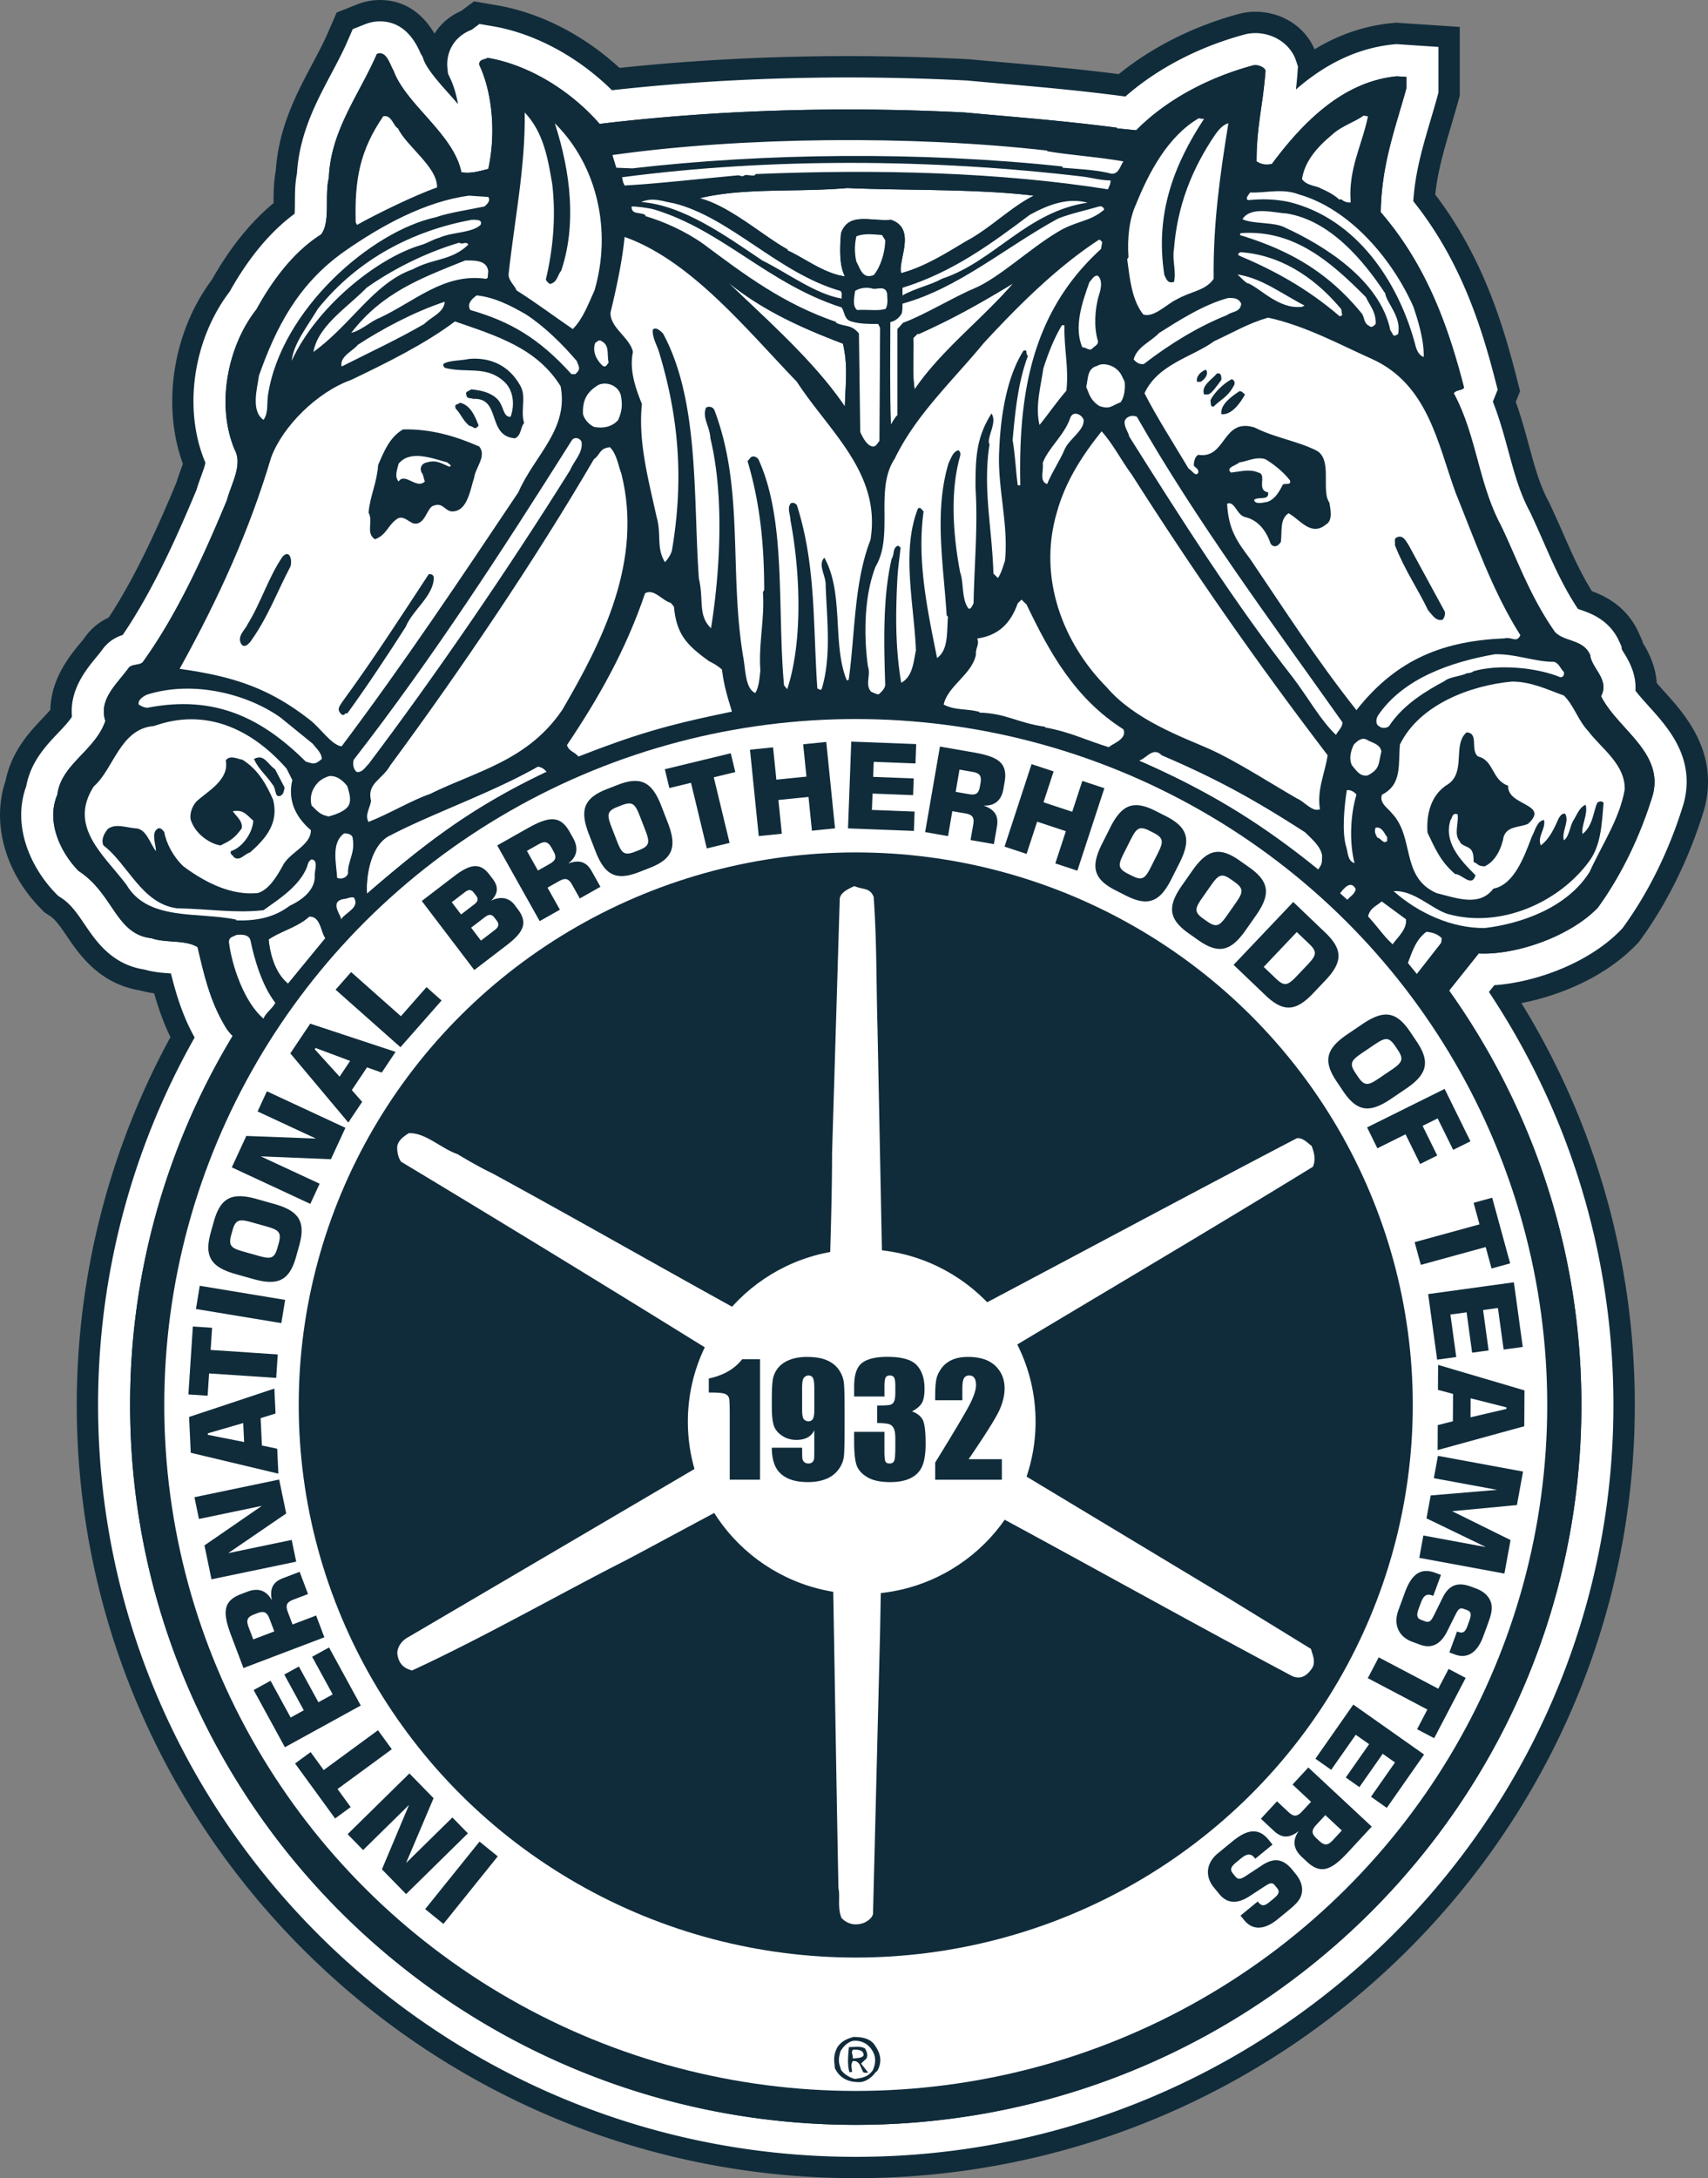
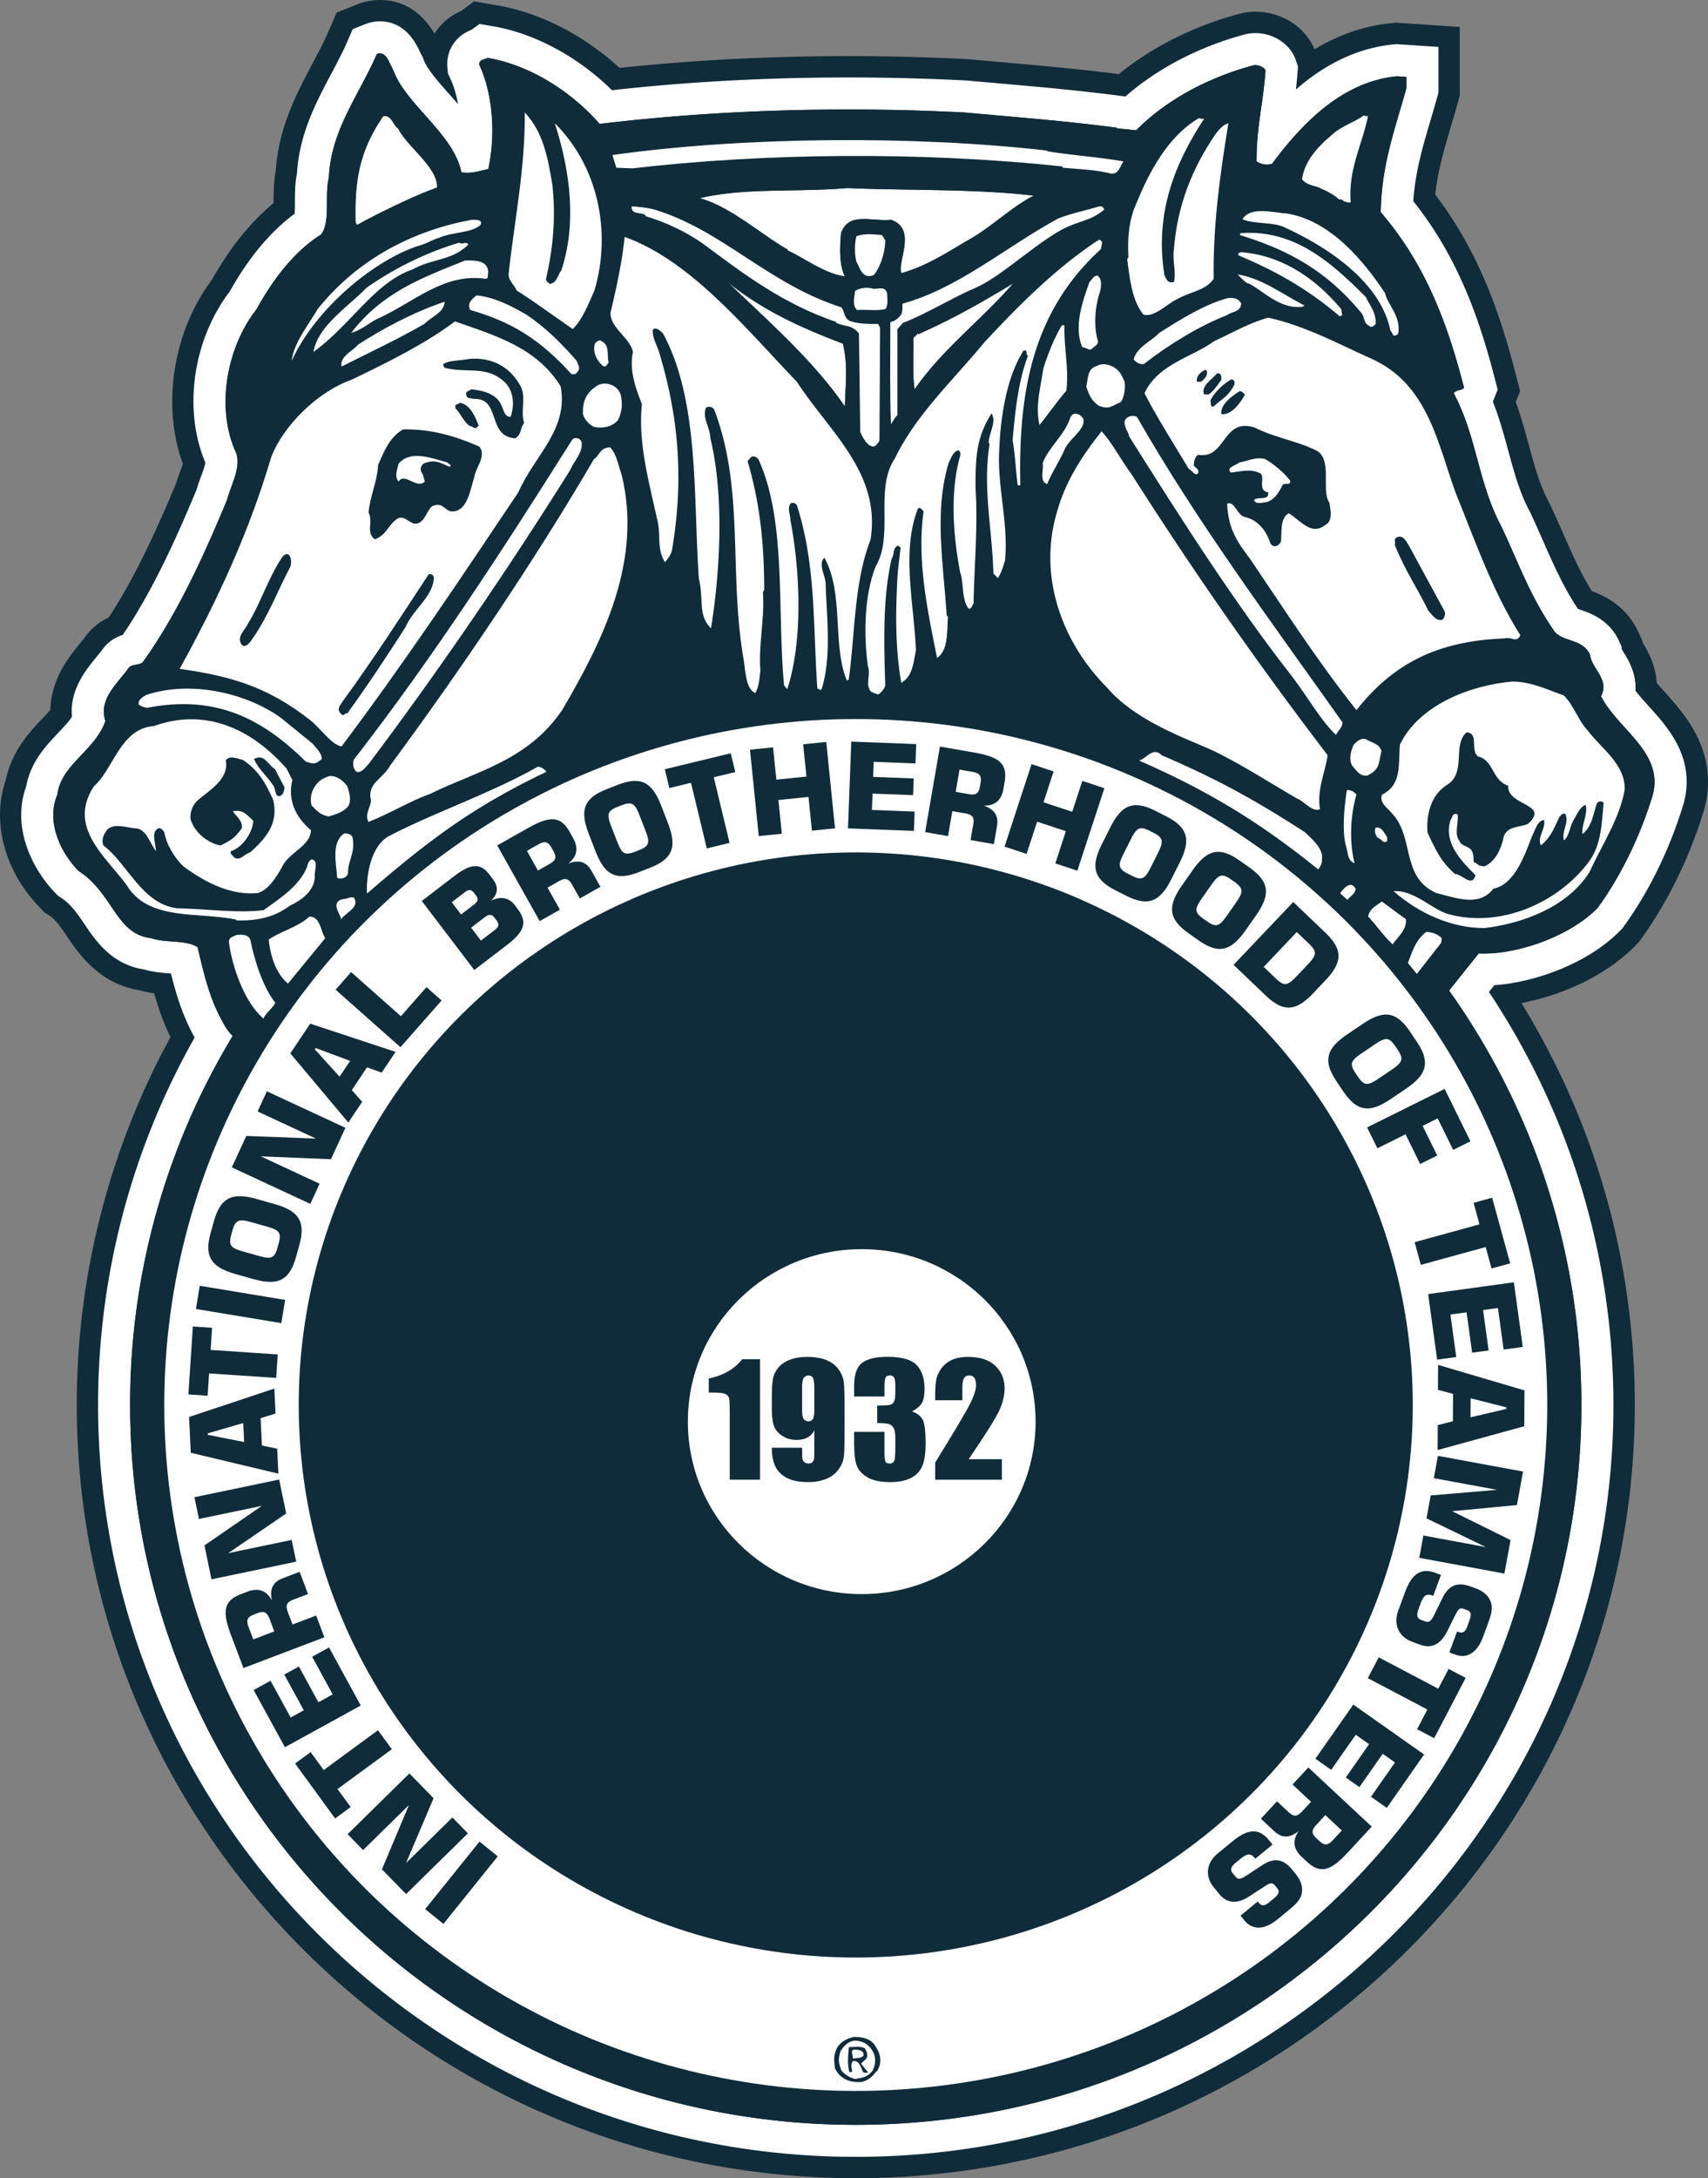
<svg xmlns="http://www.w3.org/2000/svg" width="159.992" height="203.978" viewBox="0 0 159.992 203.978">
  <rect x="0" y="0" width="159.992" height="203.978" fill="#808080" stroke="none" />
  <g fill="#102c3b">
    <path d="M80.16 201.478c-38.858 0-70.472-31.36-70.472-69.908a69.4 69.4 0 0 1 9.122-34.413c-1.251-2.188-1.865-4.292-2.396-6.465-.17-.016-.342-.028-.488-.039-.703-.051-1.489-.108-2.29-.35-2.854-.421-4.208-2.418-5.303-4.034-.686-1.012-1.333-1.967-2.344-2.623l-.235-.152-.195-.2c-2.081-2.137-3.969-5.882-2.616-9.54.388-2.164 1.761-3.61 2.874-4.784.584-.616 1.108-1.168 1.439-1.738-.284-2.399 1.208-4.219 2.146-5.364.209-.255.417-.506.602-.761.551-.765 1.272-1.074 1.8-1.216 2.871-4.167 5.185-9.319 7.086-13.883a16.3 16.3 0 0 1 .42-1.248c.167-.457.443-1.207.44-1.514l-.024-.044-.049-.118c-2.019-4.807-1.089-11.145 2.252-15.496 1.796-3.219 3.859-5.67 6.144-7.299.046-.367.048-.952.05-1.372.003-.807.006-1.712.189-2.597.204-3.611 1.698-6.426 3.144-9.15.563-1.062 1.096-2.065 1.547-3.105l.412-.947.96-.381A3.303 3.303 0 0 1 35.59 2.5c2.11 0 2.976 1.881 3.302 2.589.04.086.076.17.114.241l.128.211.075.216c.352.972 1.423 2.178 2.458 3.345.642.722 1.316 1.482 1.931 2.299-.084-1.578-.414-3.091-.966-4.265l-.176-.375-.046-.411c-.044-.395-.146-2.35 2.033-3.134l.595-.444 1.056.18c3.894.664 7.937 2.882 11.042 6.02 7.148-.809 14.649-1.219 22.319-1.219 3.656 0 7.366.095 11.029.282l3.303.292c3.84.339 7.156.631 11.165 1.152l.624.081c2.936-2.63 6.833-4.686 11.116-5.843.266-.076.576-.118.895-.118 1.248 0 2.821.694 3.329 2.216l.158.475-.037.499a44.8 44.8 0 0 1-.314 2.889c2.521-2.458 5.773-4.618 9.87-5.024l.206-.021 3.44.228v3.75l-.091.327c-.199.723-.41 1.437-.622 2.151-.766 2.589-1.493 5.048-1.655 7.912 4.373 5.402 6.341 11.431 7.687 16.661l.205.796-.308.762a2.76 2.76 0 0 1-.172.354c.66 1.622 1.098 3.233 1.525 4.806.548 2.016 1.065 3.92 2.012 5.694l.052.101c.434.91.836 1.824 1.239 2.741.993 2.256 1.933 4.393 3.37 6.514.115.047.28.104.411.149.88.304 2.518.87 3.345 2.731l.164.371.026.273c.056.108.171.295.251.425.419.679 1.18 1.914.999 3.443.383.524.874 1.068 1.384 1.633 1.771 1.961 4.195 4.647 3.189 8.573l-.03.107c-1.265 4.161-3.175 8.077-5.522 11.325l-.104.144-.123.127c-3.008 3.117-8.027 4.839-11.745 5.039l-.873 1.092c7.713 11.479 11.78 24.82 11.78 38.703-.001 38.552-31.615 69.913-70.473 69.913zM73.646 20.334c.497.336.959.634 1.359.853l1.264.693.05-.583.107-.301c.085-.239.191-.486.324-.731-.913.032-1.812.047-2.697.062l-.407.007zm13.121-.048c.217.443.343.91.407 1.371.49-.279.977-.571 1.458-.859l.667-.396.104-.057c-.872-.025-1.754-.043-2.636-.059z" />
    <path d="M35.59 5c.679 0 .95 1.082 1.268 1.607 1.14 3.152 5.638 5.947 6.357 9.517.182.039.366.055.552.055.671 0 1.356-.212 1.967-.353.72-3.212.419-7.078-.839-9.754-.06-.535.54-.476.779-.654 3.839.654 7.737 3.033 10.496 6.186 7.463-.899 15.321-1.349 23.285-1.349 3.621 0 7.264.093 10.901.279 5.218.476 9.236.772 14.273 1.427v.06l1.801.179c2.938-2.974 6.956-4.996 10.914-6.066a.901.901 0 0 1 .242-.031c.396 0 .859.213.957.507-.24 3.271-.84 5.175-.84 8.505.328.204.628.296.957.296.152 0 .312-.02.482-.058 3.18-4.282 6.898-7.732 11.696-8.208l.899.06v1.07c-1.02 3.688-2.34 7.138-2.399 11.599 4.258 4.937 6.297 10.587 7.797 16.415-.12.298-.72.179-.96.536 2.159 4.044 2.279 8.386 4.438 12.431 1.56 3.271 2.7 6.602 5.039 9.933.899.951 2.638.654 3.298 2.141.12 1.249 1.859 2.319 1.02 3.866 1.559 3.093 5.878 5.234 4.857 9.219-1.14 3.748-2.878 7.435-5.157 10.588-2.515 2.606-7.261 4.295-10.66 4.295-.168 0-.334-.004-.495-.013l-2.777 3.478c7.807 10.974 12.394 24.36 12.394 38.811 0 37.229-30.432 67.408-67.973 67.408-37.539 0-67.972-30.179-67.972-67.408a66.672 66.672 0 0 1 9.607-34.561 4.817 4.817 0 0 1-.59-.71c-1.5-2.438-2.039-4.817-2.699-7.613-1.199-.713-2.999-.356-4.318-.832-3.359-.357-3.539-4.163-6.837-6.305-1.679-1.725-3.059-4.58-1.979-7.138.359-2.854 3.538-4.104 4.498-6.899-.659-2.021 1.08-3.449 2.159-4.937.3-.416.899-.237 1.32-.535 3.358-4.64 5.937-10.468 7.916-15.226.36-1.428 1.5-3.271.72-4.699-1.799-4.282-.6-9.813 2.04-13.145 1.439-2.617 3.418-5.353 6.057-7.019.9-1.189.3-3.628.72-5.293.18-4.461 2.819-7.732 4.498-11.599A.747.747 0 0 1 35.59 5m43.551 20.878c-.54-1.07-.48-2.677-.36-4.044.392-1.103 1.194-1.321 2.144-1.321.626 0 1.316.095 1.995.095.181 0 .361-.007.539-.024 2.458.833.6 3.866.959 4.996 2.22-.595 4.259-1.902 6.06-2.974 2.338-1.249 4.137-3.152 6.356-4.282-5.278-.654-12.235-.476-17.453-.714-4.858.417-9.596-.06-13.854.952 2.819.714 5.998 3.568 8.277 4.817l-.06.06c1.498.655 3.478 2.201 5.397 2.439m0 12.192c.06-2.26.3-3.806-.18-5.888-3.898-1.487-7.497-3.093-10.795-5.77 3.418 3.332 8.036 7.317 10.975 11.658m15.773-11.538c-3.237 1.963-5.698 3.331-8.876 4.758l-.06-.06-.421.417c.06 1.605-.119 3.331.121 4.817 2.458-3.627 6.298-6.541 9.236-9.932m28.56 54.898c.231-.281.407-.62.349-.902.23-.959-.812-1.861-1.566-2.595-4.635-2.988-8.17-4.963-13.443-7.219-.21-.219-.407-.302-.598-.302-.546 0-1.03.684-1.545.81 6.315 2.763 11.24 5.696 16.803 10.208m-89.095 2.26c5.402-4.659 9.696-8.03 16.833-11.412-.243-.303-.546-.483-.85-.483-4.249 2.42-9.833 4.356-13.778 6.413-1.76.786-2.326 3.606-2.205 5.482m96.079 4.758c.378-.595 1.401-1.428 1.24-2.379l-2.265-1.665c-.594.476-1.132.654-1.294 1.427.755.773 1.457 1.844 2.319 2.617M26.982 92.116l3.498-4.263c-.428-.583-.451-2.024-1.451-2.024l-.061.002c-1.123 1.011-2.558 1.309-3.805 2.142.125 1.308.572 3.131 1.819 4.143M35.59 0c-.726 0-1.443.139-2.134.412l-1.921.762-.823 1.895c-.412.95-.922 1.911-1.462 2.928-1.479 2.787-3.148 5.933-3.421 10.004-.197 1.062-.201 2.071-.204 2.906v.113c-2.15 1.774-4.09 4.184-5.789 7.194-3.633 4.844-4.711 11.766-2.703 17.222-.055.157-.117.325-.167.461-.142.387-.299.814-.436 1.28-1.742 4.173-3.831 8.828-6.35 12.652a5.557 5.557 0 0 0-2.207 1.821c-.147.202-.325.415-.502.631-.948 1.157-2.699 3.292-2.754 6.193-.225.259-.497.546-.712.772-1.178 1.242-2.913 3.071-3.48 5.853-1.326 3.895-.093 8.507 3.245 11.936l.391.4.469.305c.558.362.985.969 1.636 1.93 1.138 1.68 3.007 4.438 6.831 5.077a10 10 0 0 0 1.344.271c.381 1.347.852 2.715 1.525 4.105a71.915 71.915 0 0 0-8.776 34.444c0 39.926 32.735 72.408 72.972 72.408 40.237 0 72.973-32.482 72.973-72.408 0-13.401-3.657-26.313-10.621-37.634 3.677-.708 7.879-2.48 10.758-5.464l.247-.255.208-.288c2.508-3.47 4.544-7.641 5.889-12.062l.032-.106.027-.107c1.339-5.226-1.851-8.759-3.756-10.869-.24-.267-.495-.549-.727-.82-.116-1.761-.92-3.138-1.327-3.802l-.012-.122-.33-.743c-1.125-2.532-3.208-3.494-4.403-3.934-1.084-1.736-1.882-3.549-2.718-5.451a99.243 99.243 0 0 0-1.272-2.811l-.049-.102-.053-.1c-.813-1.524-1.273-3.215-1.806-5.172-.349-1.283-.724-2.664-1.238-4.088l.406-1.006-.41-1.592c-1.35-5.244-3.303-11.263-7.537-16.814.23-2.195.82-4.189 1.482-6.427.216-.728.431-1.457.635-2.194l.181-.654V2.522l-4.67-.31-.899-.06-.412-.027-.411.041c-2.745.272-5.138 1.193-7.214 2.451-.9-2.121-3.074-3.517-5.545-3.517-.534 0-1.059.07-1.562.208-4.231 1.146-8.132 3.112-11.229 5.632-3.848-.489-7.076-.774-10.792-1.102-1.025-.09-2.083-.184-3.195-.285l-.1-.009-.1-.005a219.928 219.928 0 0 0-11.156-.285c-7.344 0-14.539.372-21.425 1.106C54.69 3.285 50.609 1.187 46.515.489l-2.111-.36-1.2.894c-1.145.501-1.965 1.261-2.503 2.13C39.183.574 37.123 0 35.592 0h-.002z" />
  </g>
  <path d="M80.16 200.478c-38.307 0-69.472-30.912-69.472-68.908a68.411 68.411 0 0 1 9.28-34.421.369.369 0 0 0-.017-.025c-1.506-2.448-2.11-4.738-2.725-7.329-.358-.076-.798-.108-1.229-.14-.67-.049-1.423-.104-2.143-.331-2.471-.336-3.65-2.076-4.694-3.616-.745-1.098-1.447-2.135-2.627-2.901l-.141-.092-.117-.12c-1.89-1.941-3.615-5.33-2.363-8.578.313-1.917 1.542-3.212 2.63-4.359.701-.739 1.369-1.443 1.752-2.253-.403-2.116.905-3.712 1.881-4.903.221-.27.442-.538.638-.808.492-.682 1.201-.841 1.589-.912 3.041-4.316 5.46-9.704 7.436-14.449.112-.413.264-.827.412-1.229.312-.85.666-1.813.417-2.27l-.037-.067-.03-.071c-2.11-5.022-.514-11.093 2.167-14.556 1.813-3.269 3.896-5.706 6.197-7.251.154-.422.157-1.302.16-1.968.003-.819.006-1.665.184-2.47.176-3.429 1.628-6.166 3.033-8.813.547-1.032 1.114-2.1 1.581-3.175l.247-.568.576-.229c.279-.11.563-.166.845-.166 1.47 0 2.094 1.355 2.394 2.007.055.12.104.235.158.325l.077.127.05.139c.417 1.152 1.502 2.375 2.651 3.669 1.331 1.499 2.699 3.039 3.407 4.849l.114-.023c.418-2.725.081-5.79-.903-7.881l-.105-.225-.029-.247c-.054-.481-.013-1.646 1.51-2.126l.379-.282.633.108c3.835.653 7.832 2.908 10.833 6.084 7.257-.842 14.888-1.269 22.695-1.269 3.638 0 7.332.094 10.977.281l3.267.29c3.829.338 7.136.629 11.124 1.147l1.085.141c2.854-2.673 6.744-4.767 11.045-5.929.188-.054.408-.083.634-.083.9 0 2.029.479 2.38 1.533l.095.285-.021.299c-.102 1.387-.264 2.521-.42 3.616-.111.782-.22 1.542-.298 2.353 2.603-3.143 6.33-6.537 11.369-7.037l.124-.012 2.424.161v2.678l-.055.196c-.198.717-.407 1.425-.617 2.134-.817 2.765-1.593 5.385-1.714 8.532 4.422 5.328 6.393 11.354 7.736 16.574l.122.478-.184.458a1.72 1.72 0 0 1-.39.588c.763 1.743 1.24 3.499 1.705 5.208.563 2.072 1.095 4.03 2.095 5.902.46.961.858 1.866 1.258 2.774 1.044 2.372 2.03 4.614 3.599 6.878.152.113.467.221.771.326.84.29 2.107.729 2.758 2.192l.099.223.023.243c.017.131.236.487.382.724.436.706 1.113 1.806.795 3.148.445.687 1.057 1.364 1.697 2.074 1.709 1.893 3.835 4.249 2.963 7.655-1.251 4.12-3.11 7.935-5.395 11.095l-.062.086-.074.077c-2.917 3.023-8.053 4.684-11.521 4.751l-1.619 2.027c7.869 11.45 12.021 24.822 12.021 38.751 0 37.993-31.165 68.906-69.472 68.906zM26.802 88.768c.07.317.159.613.264.882l1.357-1.654c-.342.179-.679.333-1 .48-.212.098-.42.193-.621.292zm50.233-55.726c.226.249.449.499.669.751a10.581 10.581 0 0 0-.061-.511l-.608-.24zm-.793-9.969c.312.178.635.36.959.53-.009-.642.031-1.287.085-1.9l.017-.191.064-.181c.425-1.194 1.241-1.931 2.432-2.201a46.767 46.767 0 0 1-.39-.017c-1.831.153-3.632.184-5.375.214-1.189.021-2.351.041-3.481.098.516.342 1.02.692 1.507 1.031.902.627 1.755 1.22 2.463 1.608l1.761.965-.042.044zm7.91-3.832c2.075.819 2.199 2.694 2.035 4.065 1.034-.496 2.033-1.096 2.96-1.651l.563-.337c1.006-.539 1.872-1.176 2.768-1.853-2.356-.125-4.858-.166-7.311-.206l-1.015-.018z" fill="#102c3b" />
  <path d="M35.59 5c.679 0 .95 1.082 1.268 1.607 1.14 3.152 5.638 5.947 6.357 9.517.182.039.367.055.552.055.671 0 1.356-.212 1.967-.353.72-3.212.419-7.078-.839-9.754-.06-.535.54-.476.779-.654 3.839.654 7.737 3.033 10.496 6.186 7.463-.899 15.321-1.349 23.285-1.349 3.621 0 7.264.093 10.901.279 5.218.476 9.236.772 14.273 1.427v.06l1.801.179c2.938-2.974 6.956-4.996 10.914-6.066a.901.901 0 0 1 .242-.031c.396 0 .859.213.957.507-.24 3.271-.84 5.175-.84 8.505.328.204.628.296.957.296.152 0 .312-.02.482-.058 3.18-4.282 6.898-7.732 11.696-8.208l.899.06v1.07c-1.02 3.688-2.34 7.138-2.399 11.599 4.258 4.937 6.297 10.587 7.797 16.415-.12.298-.72.179-.96.536 2.159 4.044 2.279 8.386 4.438 12.431 1.56 3.271 2.7 6.602 5.039 9.933.899.951 2.638.654 3.298 2.141.12 1.249 1.859 2.319 1.02 3.866 1.559 3.093 5.878 5.234 4.857 9.219-1.14 3.748-2.878 7.435-5.157 10.588-2.515 2.606-7.261 4.295-10.66 4.295-.168 0-.334-.004-.495-.013l-2.777 3.478c7.807 10.974 12.394 24.36 12.394 38.811 0 37.229-30.432 67.408-67.973 67.408-37.539 0-67.972-30.179-67.972-67.408a66.672 66.672 0 0 1 9.607-34.561 4.817 4.817 0 0 1-.59-.71c-1.5-2.438-2.039-4.817-2.699-7.613-1.199-.713-2.999-.356-4.318-.832-3.359-.357-3.539-4.163-6.837-6.305-1.679-1.725-3.059-4.58-1.979-7.138.359-2.854 3.538-4.104 4.498-6.899-.659-2.021 1.08-3.449 2.159-4.937.3-.416.899-.237 1.32-.535 3.358-4.64 5.937-10.468 7.916-15.226.36-1.428 1.5-3.271.72-4.699-1.799-4.282-.6-9.813 2.04-13.145 1.439-2.617 3.418-5.353 6.057-7.019.9-1.189.3-3.628.72-5.293.18-4.461 2.819-7.732 4.498-11.599A.747.747 0 0 1 35.59 5m43.551 20.878c-.54-1.07-.48-2.677-.36-4.044.392-1.103 1.194-1.321 2.144-1.321.626 0 1.315.095 1.995.095.181 0 .361-.007.539-.024 2.458.833.6 3.866.959 4.996 2.22-.595 4.259-1.902 6.06-2.974 2.338-1.249 4.137-3.152 6.356-4.282-5.278-.654-12.235-.476-17.453-.714-4.858.417-9.596-.06-13.854.952 2.819.714 5.998 3.568 8.277 4.817l-.06.06c1.498.655 3.478 2.201 5.397 2.439m0 12.192c.06-2.26.3-3.806-.18-5.888-3.898-1.487-7.497-3.093-10.795-5.77 3.418 3.332 8.036 7.317 10.975 11.658m15.773-11.538c-3.237 1.963-5.698 3.331-8.876 4.758l-.06-.06-.421.417c.06 1.605-.119 3.331.121 4.817 2.458-3.627 6.298-6.541 9.236-9.932m28.56 54.898c.231-.281.407-.62.349-.902.23-.959-.812-1.861-1.566-2.595-4.635-2.988-8.17-4.963-13.443-7.219-.21-.219-.407-.302-.598-.302-.546 0-1.03.684-1.545.81 6.315 2.763 11.24 5.696 16.803 10.208m-89.095 2.26c5.402-4.659 9.696-8.03 16.833-11.412-.243-.303-.546-.483-.85-.483-4.249 2.42-9.833 4.356-13.778 6.413-1.76.786-2.326 3.606-2.205 5.482m96.079 4.758c.378-.595 1.401-1.428 1.24-2.379l-2.265-1.665c-.594.476-1.132.654-1.294 1.427.755.773 1.457 1.844 2.319 2.617M26.982 92.116l3.498-4.263c-.428-.583-.451-2.024-1.451-2.024l-.061.002c-1.123 1.011-2.558 1.309-3.805 2.142.125 1.308.572 3.131 1.819 4.143M35.59 2c-.472 0-.942.091-1.396.271l-1.153.457-.494 1.137c-.444 1.022-.972 2.017-1.531 3.069-1.398 2.635-2.978 5.612-3.199 9.319-.186.921-.189 1.84-.192 2.661a18.4 18.4 0 0 1-.026 1.102c-2.264 1.666-4.307 4.114-6.087 7.296-3.428 4.486-4.375 11.011-2.294 15.964l.023.056c-.048.302-.263.888-.398 1.255-.148.403-.3.818-.424 1.256-1.868 4.48-4.132 9.524-6.926 13.619a3.669 3.669 0 0 0-1.899 1.359c-.173.238-.375.482-.578.729-.973 1.187-2.506 3.057-2.276 5.567-.308.477-.771.966-1.285 1.507-1.154 1.216-2.574 2.713-2.996 4.998-1.404 3.861.565 7.784 2.742 10.019l.234.241.281.183c.925.601 1.517 1.474 2.203 2.485 1.086 1.603 2.559 3.776 5.608 4.242.845.249 1.676.309 2.361.359l.125.009c.504 2.02 1.101 3.984 2.219 5.998a69.913 69.913 0 0 0-9.045 34.411c0 38.823 31.838 70.408 70.972 70.408 39.135 0 70.973-31.585 70.973-70.408 0-13.86-4.024-27.183-11.661-38.677l.506-.633c3.798-.264 8.816-2.031 11.854-5.177l.147-.153.125-.173c2.38-3.292 4.314-7.26 5.596-11.473l.02-.063.017-.065c1.072-4.186-1.456-6.987-3.303-9.033-.452-.501-.89-.985-1.24-1.445.111-1.612-.685-2.904-1.088-3.559a8.927 8.927 0 0 1-.188-.312l-.024-.253-.198-.445c-.914-2.059-2.686-2.671-3.638-3a15.278 15.278 0 0 1-.248-.087c-1.363-2.042-2.276-4.117-3.238-6.305-.396-.898-.804-1.827-1.246-2.754l-.029-.062-.032-.06c-.92-1.724-1.431-3.602-1.971-5.589-.413-1.52-.836-3.074-1.458-4.648.03-.063.06-.128.086-.195l.369-.915-.246-.955c-1.348-5.235-3.312-11.264-7.66-16.699.181-2.728.885-5.106 1.624-7.608.212-.717.424-1.434.625-2.16l.108-.392V4.394l-2.802-.186-.899-.06-.247-.016-.247.024c-3.703.367-6.725 2.108-9.153 4.224.055-.485.104-.999.146-1.554l.044-.599-.19-.569c-.502-1.506-2.065-2.558-3.803-2.558-.364 0-.721.049-1.06.145-4.243 1.147-8.141 3.184-11.112 5.792l-.398-.052c-4.02-.522-7.34-.814-11.185-1.154-1.027-.09-2.088-.184-3.203-.286l-.06-.005-.06-.003a217.135 217.135 0 0 0-11.054-.283c-7.603 0-15.042.402-22.136 1.195-3.157-3.118-7.222-5.32-11.144-5.989l-1.267-.216-.716.534c-1.901.74-2.421 2.386-2.282 3.628l.056.494.211.449c.323.686.565 1.51.723 2.401a93.707 93.707 0 0 0-.861-.98c-1.005-1.131-2.043-2.301-2.362-3.183l-.101-.278-.153-.253-.079-.176C39.019 4.167 38.021 2 35.59 2c.001 0 .001 0 0 0z" fill="#fff" />
  <path d="M154.829 74.411c-1.14 3.748-2.878 7.435-5.157 10.588-2.64 2.735-7.737 4.46-11.155 4.282l-2.777 3.478c7.807 10.974 12.394 24.36 12.394 38.811 0 37.229-30.432 67.408-67.973 67.408-37.539 0-67.972-30.179-67.972-67.408a66.678 66.678 0 0 1 9.607-34.562 4.76 4.76 0 0 1-.59-.709c-1.5-2.438-2.039-4.817-2.699-7.613-1.199-.713-2.999-.356-4.318-.832-3.359-.357-3.539-4.163-6.837-6.305-1.679-1.725-3.059-4.58-1.979-7.138.359-2.854 3.538-4.104 4.498-6.899-.659-2.021 1.08-3.449 2.159-4.937.3-.416.899-.237 1.32-.535 3.358-4.64 5.937-10.468 7.916-15.226.36-1.428 1.5-3.271.72-4.699-1.799-4.282-.6-9.813 2.04-13.145 1.439-2.617 3.418-5.353 6.057-7.019.9-1.189.3-3.628.72-5.293.18-4.461 2.819-7.732 4.498-11.599.899-.356 1.2.952 1.559 1.547 1.14 3.152 5.638 5.947 6.357 9.517.84.178 1.739-.119 2.519-.298.72-3.212.419-7.078-.839-9.754-.06-.535.54-.476.779-.654 3.839.654 7.737 3.033 10.496 6.186 10.856-1.309 22.551-1.665 34.186-1.07 5.218.476 9.236.772 14.273 1.427v.06l1.801.179c2.938-2.974 6.956-4.996 10.914-6.066.421-.119 1.08.118 1.199.476-.24 3.271-.84 5.175-.84 8.505.48.298.899.357 1.439.238 3.18-4.282 6.898-7.732 11.696-8.208l.899.06v1.07c-1.02 3.688-2.34 7.138-2.399 11.599 4.258 4.937 6.297 10.587 7.797 16.415-.12.298-.72.179-.96.536 2.159 4.044 2.279 8.386 4.438 12.431 1.56 3.271 2.7 6.602 5.039 9.933.899.951 2.638.654 3.298 2.141.12 1.249 1.859 2.319 1.02 3.866 1.558 3.09 5.877 5.232 4.857 9.216zM79.38 17.61c-4.858.417-9.596-.06-13.854.952 2.819.714 5.998 3.568 8.277 4.817l-.06.06c1.499.654 3.479 2.2 5.398 2.438-.54-1.07-.48-2.677-.36-4.044.72-2.022 2.818-1.071 4.678-1.25 2.458.833.6 3.866.959 4.996 2.22-.595 4.259-1.902 6.06-2.974 2.338-1.249 4.137-3.152 6.356-4.282-5.279-.653-12.236-.474-17.454-.713zm-11.215 8.803c3.419 3.331 8.037 7.315 10.976 11.657.06-2.26.3-3.806-.18-5.888-3.899-1.487-7.497-3.092-10.796-5.769zm26.749.119c-3.237 1.963-5.698 3.331-8.876 4.758l-.06-.06-.421.417c.06 1.605-.119 3.331.121 4.817 2.458-3.627 6.298-6.541 9.236-9.932zm13.899 44.182c-.811-.846-1.448.338-2.143.508 6.315 2.764 11.24 5.696 16.804 10.208.231-.281.407-.62.349-.902.23-.959-.812-1.861-1.566-2.595-4.635-2.989-8.171-4.963-13.444-7.219zm-58.451 1.081c-4.249 2.42-9.833 4.356-13.778 6.413-1.76.786-2.326 3.606-2.205 5.482 5.402-4.659 9.696-8.03 16.833-11.412-.242-.302-.546-.483-.85-.483zm79.072 12.609c-.594.476-1.132.654-1.294 1.427.754.773 1.456 1.844 2.318 2.617.378-.595 1.401-1.428 1.24-2.379l-2.264-1.665zM28.968 85.831c-1.123 1.011-2.558 1.309-3.805 2.142.125 1.309.572 3.132 1.819 4.144l3.498-4.263c-.437-.595-.451-2.083-1.512-2.023z" fill="#102c3b" />
  <path d="M51.732 17.254c.36 3.093.06 6.126-.6 8.921.06.179.24.298.36.417.72-.119.72-.833 1.08-1.249 1.439-4.282.899-9.159-.6-13.799 4.019 3.985 5.338 10.111 3.719 15.643-.54 1.189-1.08 2.677-2.04 3.628-1.739-1.189-3.478-2.498-5.278-3.628-.06-.357-.839-.952-.72-1.606.54-4.996 1.56-9.873 1.5-15.047 1.74 1.843 2.159 4.222 2.579 6.72zm76.408-6.364c-.54 2.677-1.859 4.937-1.619 8.029 0 .119-.6 0-.779-.179-.061-.118-.24-.059-.301-.059-.359-.357-1.079-.773-1.679-1.012-.421-.297-1.32-.237-1.8-.892.239-1.606 1.319-2.915 2.819-4.164.899-.832 2.159-1.189 2.939-1.784l.42.061zm-90.862 1.13c.78 1.665 3.719 3.628 3.659 5.531-2.039.714-5.698 2.498-7.497 3.51l-.12-.238c-.12-4.044.42-6.78 2.579-9.933.779-.179.959.952 1.379 1.13zm75.509-.892c-2.818 4.282-4.617 8.921-3.718 14.631.239.476.3.773.899.654.239-1.011-.181-2.022 0-3.093.3-3.926 1.619-7.435 3.898-10.766.3-.416.719-.892 1.199-1.011-.78 4.817-1.439 9.397-1.38 14.572-.78 1.13-2.099 1.13-3.538 1.963-.779.356-2.1 1.725-3.059 1.367-1.081-1.367-1.26-3.39-1.5-5.174l.119-.179c-.119-1.784.061-3.569.722-4.996 1.199-2.974 2.998-6.364 5.876-8.029.122.061.301.061.482.061zm-14.695 2.974v.06c2.04.356 4.798.535 7.137.951-.359.535-.479 1.428-1.439 1.071-1.38-.298-2.817-.357-4.258-.477v-.118c-13.375-1.428-28.008-1.25-40.303.178l-1.499-.06-.361-1.189c12.235-1.725 28.248-1.844 40.723-.416z" fill="#fff" />
-   <path d="M104.03 16.897c0 .416-.181.595-.24.832-10.135-1.605-21.531-1.903-33.045-1.428.06.298-.78 0-1.02.119-.18.179-.36 0-.6 0-3.299.298-7.437.773-10.616.952-.24-.476-.12-.357-.24-.773 13.974-1.844 29.147-1.725 43.181-.06.9.12 1.68.358 2.58.358zm28.368 11.836c.36 1.07 1.021 3.092.961 4.698-.301-.119-.541-.357-.721-.893-1.56-6.126-5.577-12.073-11.875-13.62-1.38-.297-2.579-.297-3.838-.179-.36-.118.119-.595.179-.713 1.499.06 2.999-.417 4.559.178 4.798 1.369 8.756 6.068 10.735 10.529zm-86.664-10.29c.3.416-.3.833-.36.892-1.379.298-3.418.595-4.558 1.012C34.759 21.655 26.303 29.03 25.103 37c-.12.714.06 1.665-.42 2.319-1.199-.832-.6-2.914-.42-4.163 1.56-4.401 3.599-8.505 7.977-11.598 3.479-2.438 7.616-4.699 11.695-5.234l1.799.119zm32.987 8.803c.24.237.06.416.12.714-2.458-.417-5.038-2.38-7.437-3.569-3.358-2.26-7.377-5.174-11.335-5.472 1.079-.476 1.979-.06 3.059.119 5.277 1.309 9.775 6.542 15.593 8.208zm23.151-8.267c-5.697.833-8.757 5.531-13.676 7.138-.899.535-2.518.892-3.657 1.546v-.714c4.618-1.427 8.217-4.044 11.936-6.84 1.858-1.011 3.597-1.606 5.397-1.13z" fill="#fff" />
  <path d="M78.84 28.792c.3.477.24 1.131.9 1.309.779.238 1.619.238 2.518.238l.181.356-.06 10.588c-.181.237-.3.476-.54.535-.6 0-1.021-.833-1.259-1.368l-.121-9.22c-.719-.892-1.319-.595-2.159-1.011l.06-.06c-4.918-1.665-8.576-4.401-12.475-7.315-1.68-1.189-3.659-2.082-5.458-2.617l.06-.06c-.42-.356-1.38 0-1.32-.833.42 0 1.56.119 2.159.298 6.419 1.964 10.617 6.96 17.514 9.16zm24.59-9.159c-1.38 1.189-2.639 1.011-4.438 2.142-2.579 1.546-5.457 4.282-7.736 5.233-2.099.893-4.799 2.558-6.657 3.212l-.54.595v8.089c-.12 0-.419.535-.6.833-.12-3.152-.06-6.305-.06-9.576.359-.06.84-.356 1.08-.832.06-.298.06-.595.06-.893 5.218-1.428 9.656-5.293 14.573-7.97 1.199-.477 2.639-.773 3.838-1.131.24-.059.421.06.48.298zm26.33 7.85c.119.893 1.559 2.201 1.199 3.807-.54.298-.36.119-.721-.356-.959-4.699-6.238-7.97-9.896-9.636-1.02-.535-2.999-.297-3.958-.773.779-1.248 2.938-.595 4.138-.535 4.078.654 7.199 4.401 9.238 7.493zm-84.745-6.422c-.839.773-2.639.654-3.838 1.189-.66.179-1.14.535-1.799.714-4.138 1.249-9.776 5.828-12.055 10.824.18-1.605 1.38-3.093 2.459-4.877 3.779-4.698 8.937-7.315 14.395-8.327.358 0 1.077-.06.838.477z" fill="#fff" />
  <path d="M127.96 27.841c.301.714.96 1.368.9 2.498-.121.119-.361.416-.6.179-.54-.238-.421-.833-.721-1.189-3.179-3.866-6.718-5.889-11.396-7.316l.06-.178c4.92-.358 8.339 2.556 11.757 6.006zm-45.042-5.353c0 1.249-.539 2.676-1.079 3.271-1.08.416-1.259-.654-1.619-1.249a5.308 5.308 0 0 1 0-2.379c.72-.297 1.619-.179 2.398-.119l.3.476zm-8.276 13.263c3.059 4.699 7.917 8.564 6.897 14.81-1.559 3.985-1.439 8.862-2.039 13.085-.06.06-.12.06-.18.06-1.38-3.33-.24-8.147-2.099-11.479-.66.654.18 1.725.12 2.617.12 3.152.54 6.661-.359 9.635-.12.238-.18.06-.42 0-.42-6.126-.12-11.538-1.92-17.188-.18-.179-.3-.238-.54-.179-.42.417-.06 1.07-.06 1.606.899 4.698 1.199 11.241-.3 15.82l-.3-.356c-.66-7.257.24-15.405-2.399-21.174-.18-.238-.48-.357-.72-.179l-.3.356c1.14 3.807 1.56 7.673 1.56 12.074l-.12.179c.18 2.438-.42 4.877-.24 7.315-.06.595-.12 1.605-.479 2.142-.959-.417-.9-2.261-1.14-3.45-1.319-8.029.12-15.702-2.699-23.077-.18-.298-.54-.356-.78-.179-.36.952.36 1.726.419 2.855 1.32 5.472.9 12.49.061 17.783-1.26-1.189-.66-2.676-1.14-4.639-.54-7.673.06-16.654-3.359-22.959-.24-.237-.66-.653-.959-.356-.06.773.42 1.487.6 2.142 1.799 5.947 2.339 11.776 1.2 18.497-.06.356-.42.893-.66 1.13-.84-1.368-.3-2.558-.78-4.223-.779-3.568-1.739-7.019-1.379-10.587-.6-1.487-1.199-3.212-.839-4.877-.3-1.368-2.16-2.261-2.1-3.688.541-2.261 1.08-4.699 1.32-7.078 6.178 2.202 11.276 8.506 16.133 13.562zm28.608-13.085l-.119.654c-6.537 5.948-7.736 13.62-7.557 22.126h-.239c-.181-1.309-.24-2.855-.48-4.223.24-2.796.54-5.532 1.439-7.911-.3-.179.06-.595-.419-.476-1.561 2.438-2.16 6.126-2.279 9.397-.181 3.39.899 6.899.539 10.289-.18.536-.359 1.19-.659 1.606l-.421-.416c-.119-4.283-1.019-7.971-.359-12.134l-.06-.06c-.12-.773.779-1.963.24-2.796-1.439 2.261-1.499 4.164-1.499 6.959.238 3.629-.121 7.316-.181 10.825-.119.179-.24.595-.48.476-.659-.892-.419-2.379-.778-3.39-.661-3.45-.96-7.554 0-10.885.06-.237 0-.476-.181-.535-.48.119-.66.714-.9 1.189-1.379 4.58-.479 9.457-.18 14.274l.121.119c-.121 1.428.059 3.093-1.021 3.866-.84-4.224-1.92-9.041-1.261-13.739-.179-.119-.3-.476-.538-.238-1.561 3.985-.361 8.862-.181 13.264-.24 1.13-.3 2.438-1.38 3.033-.539-3.212-.539-6.245-.359-9.754.06-1.07.181-1.725.3-2.915l-.24-.178c-.539.237-.3.772-.6 1.249-.839 3.628-.719 7.851-.6 11.776 0 .416-.539.833-.6.892-.061.06-.479-.118-.72-.237-.6-.654 0-1.547-.3-2.379-.359-2.617-.419-6.424.72-9.338 1.739-2.915-.12-7.257 1.799-10.111 1.979-4.104 5.397-7.257 8.337-10.825 3.299-3.568 6.837-7.078 10.735-9.635.182-.116.241.121.361.181zm-59.375.238c-1.62 1.546-3.239 1.249-5.218 2.319-3.599 1.249-5.757 5.175-9.296 7.732.42-2.438 3.179-4.164 4.979-6.008 2.519-1.784 5.638-3.33 8.696-4.223.239.24.599-.177.839.18z" fill="#fff" />
  <path d="M125.501 28.792c.24.179.12.477.24.714l-.24.119c-3.119-2.677-6.237-4.342-9.477-5.71-.12-.237.12-.237.18-.297 3.539.237 6.718 2.141 9.297 5.174zm-79.767-3.39l-.06.654c-.06-.06-.06 0-.12.06-3.958-.595-6.717 2.141-10.076 3.688-.779.297-1.499 1.07-2.579 1.368 2.939-3.807 6.537-5.115 10.675-6.781.841 0 2.04-.059 2.16 1.011zm76.468 3.212l-.359.178.06-.059c-2.099.237-3.837-1.726-4.977-2.201-.181.06-.9-.773-1.021-.833 2.339.358 4.198 1.844 6.297 2.915zm-19.252-1.011c-.419 1.368-.479 3.093-.119 4.282.119.357-.3.535-.48.714-.3.357-.6-.119-.959-.06-.84-1.903 0-4.282.659-6.126.24-.238.421-.654.78-.595.479.416.299 1.249.119 1.785zm-19.852-.12c0 .477.12.893-.119 1.428-.6.238-1.68.06-2.698.119-.48-.416-.24-1.249-.181-1.784.419-.298 1.14-.357 1.559-.238.421.179 1.259-.357 1.439.475zm-29.087 6.305c.24.595.42.773-.12 1.25h-.36c-3.059-3.391-5.758-4.938-9.476-6.008-.36-.595.18-1.07.6-1.368 1.679.179 3.179.952 4.619 1.784 1.738 1.131 3.418 2.796 4.737 4.342zm62.254-5.352c-.061.833-.899.714-1.319 1.07-2.578 1.012-5.338 2.677-7.797 4.58-.42.06-.66-.119-.959-.416.299-1.19 1.618-1.666 2.398-2.498 1.8-1.131 4.198-2.677 6.478-3.271.479-.001.959-.001 1.199.535zm-74.609-.179c-.06 1.012-1.2 1.368-1.919 2.082-2.579 1.486-4.798 2.498-7.736 3.985-.24-.952 1.199-1.547 1.5-2.022 2.278-1.488 5.276-3.093 8.155-4.045zM128.5 33.61c5.278 2.379 6.178 7.97 7.857 12.55 1.738 4.282 3.478 9.278 6.058 13.322-.359.773-.779.119-1.5.298-5.578.238-10.016 1.844-13.854 6.721-3.72-4.698-6.658-9.278-9.957-14.155-1.199-1.606-2.038-2.736-2.158-5.175.72-.297.899 1.07 1.68 1.249 1.318.298 2.039 1.428 2.398 2.498.3.416.719.237.959-.179.12-.951-.119-2.141.72-2.676 1.08.595 2.099 2.2 3.479 1.07.78-.416.359-1.725.359-2.022l-.061-.119c-.719-1.13.36-4.044-1.199-4.817-1.799-.892-3.898-1.189-5.757-2.142-3.059-.951-2.64 2.975-5.278 2.558-.24.119-.419.477-.419 1.012.119.178.479.297.419.654-.24.476-.659-.298-.899-.357-1.379-2.319-3.059-4.937-4.139-7.077 1.261-2.736 4.498-3.391 6.537-4.878 1.8-.832 3.18-1.665 5.038-2.2 3.54.773 6.779 2.557 9.717 3.865zm-75.988 2.558c.78 4.044-2.459 6.482-3.959 9.933C43.096 54.249 37.938 61.98 32 69.891c-.96-.118-1.979-1.725-2.999-2.497-3.658-2.855-6.958-4.045-12.175-4.759 3.718-6.721 6.537-12.966 8.577-19.806 1.079-2.914 4.317-6.126 7.497-7.256 3.358-1.606 6.957-3.391 9.716-5.473 3.958 1.369 7.677 2.499 9.896 6.068zm47.199-5.71c-.06 2.26.421 3.866.181 6.126-.84.951-1.919 2.498-2.519 3.212-.421-1.784.119-3.568.359-5.294.479-1.486 1.02-2.854 1.739-4.044h.24zm-42.702 3.509c-.18.179-.24.476-.54.298-.54-.477-1.02-1.309-.72-2.142.18-.119.36-.356.6-.179.78.417.481 1.19.66 2.023z" fill="#fff" />
  <path d="M48.733 36.108c.6 1.011 0 2.319.36 3.509-.36.416-.24 1.13-.84 1.428-2.699-.179-1.259-3.866-3.958-3.688 0-.119-.6.06-.6-.357-.18-.356.24-.356.42-.535 1.02.06 2.399.416 2.819 1.428.24.416.3 1.189.899 1.13.419-1.189.24-2.558-.66-3.331-1.679-1.486-3.479-.713-5.518-1.249-.06-.118-.18-.178-.12-.356.479-.357 1.619-.298 2.398-.476 2.041-.179 3.78.654 4.8 2.497z" fill="#102c3b" />
  <path d="M105.349 35.751c.06.595 0 1.368-.359 1.903-.9.357-1.02.714-2.04.357-.778-.536-.899-1.012-1.199-1.784.181-.714.06-1.726 1.021-1.963.479-.298 1.139-.119 1.559.118.659.418.718.774 1.018 1.369z" fill="#fff" />
  <path d="M112.967 34.621c.359.476-.361 1.13-.54 1.13h-.3c-.121-.535.419-1.011.84-1.13zm1.439.952c-.36.476-.9 1.308-1.26 1.367h-.359c-.3-.832.719-1.367 1.199-1.962.48-.119.42.417.42.595zm1.139.595c-.54 1.011-1.2 1.249-1.859 1.902-.359.06-.24-.356-.3-.595.359-.713 1.199-1.546 1.979-1.962.301.06.36.417.18.655z" fill="#102c3b" />
  <path d="M58.149 37c.18.893.12 1.487-.24 2.319-.541.654-1.44.833-2.279.654-.48-.237-.9-.713-1.02-1.189-.06-1.309.36-2.081 1.439-2.735.781-.358 1.861.059 2.1.951z" fill="#fff" />
  <path d="M116.625 36.94c-.421.773-1.26 1.963-2.22 1.844-.12-.892.96-1.665 1.68-2.141.24-.059.36.179.54.297zm-71.79 2.915c-.42.476-.36.118-.9 0-.66-.595-.66-.952-1.259-1.606-.12-.476.12-.297.42-.535 1.019.238 1.439 1.368 1.739 2.141z" fill="#102c3b" />
  <path d="M101.51 39.319c.062 1.012-1.378 1.785-1.799 2.796-.359.893-1.259 2.26-1.619 3.212-.78-.238-.3-1.309-.419-1.963.479-1.368 2.038-2.617 2.578-4.223.241-.713 1.081-.357 1.259.178zm4.979-.297c5.579 9.754 12.295 18.795 19.253 28.608.06.417-.42.833-.601 1.189-1.439-1.367-2.578-3.449-4.019-5.353-5.457-6.959-10.555-14.988-15.354-22.602-.061-.416-.479-.833-.42-1.428.181-.473.721-.592 1.141-.414z" fill="#fff" />
  <path d="M44.895 41.818c.719.892-.36 1.962-.48 2.914-.36 1.07-.6 3.033-1.919 3.152-.78.119-.959-.893-1.859-.535-.66.119-.78 1.903-1.919 1.665-.48-.179-.9-.714-1.439-.476-.959.595-1.02 1.546-2.159 1.963-.899-.595-.12-1.666-.6-2.498.18-1.726.78-2.736.9-4.461.54-1.249 1.08-2.617 2.338-3.331 2.639-.059 4.978.655 7.137 1.607z" fill="#102c3b" />
  <path d="M106.008 44.435c5.879 9.22 11.636 17.486 18.354 26.289-.24 1.666-1.021 3.212-.721 5.056-.719.298-1.439-.714-2.158-1.011-2.58-1.487-5.697-3.51-8.216-4.64-2.579-1.13-7.019-2.735-9.597-5.77-4.078-4.104-6.478-10.229-4.679-16.355.78-2.855 2.34-5.294 4.198-7.613 1.081 1.189 1.801 2.676 2.819 4.044zm-51.517-2.914c.06.952-.78 1.725-1.08 2.498-5.877 9.397-12.655 19.271-18.892 27.538-.18.119-.6.893-1.139.714-.3-.298-.36-.773-.24-1.13 7.437-9.576 13.974-19.688 20.392-29.857.239-.477.959-.239.959.237zm3.718 2.854c2.039 8.148-1.8 15.702-5.518 22.066-3.239 4.817-8.097 5.77-12.415 7.91-1.74.595-3.778 1.844-5.758 2.617-.36-.654.12-1.249.24-1.963-.419-1.665 1.02-1.962 1.799-3.33 6.417-8.684 13.555-19.211 19.072-28.668.66-.477.479-1.012 1.499-1.13.662.654.782 1.726 1.081 2.498zm-15.953-.772c-.06 0-.12.06-.12.118-.66-.237-1.2-.713-2.159-.416-.42.06-.72.476-.48.952.18.237.18.535.3.832-.78.773-1.859-.892-2.459 0-.42-.476-.12-1.13 0-1.665 1.08-1.309 3.059-.535 4.559-.119l.359.298zm78.567 1.367c.18.536-.479.238-.659.417-.3.595-.721 1.368-1.439 1.605-.359.06-1.14.298-1.259-.178.419-.357 1.438.118 1.318-.714-1.14-.179-.06-1.666-.899-1.844-.84-.357-1.56-.119-2.579 0-.539-.477.48-.654.78-.952.659-.06 1.559-.595 2.458-.297.78.476 1.62 1.131 2.279 1.963z" fill="#fff" />
  <path d="M131.978 51.097l3.299 6.066c.24.356-.119 1.011-.3.892-.54.06-.899-.595-1.199-.892-.899-1.903-2.219-3.807-3.118-6.126.06-.298-.121-.595.18-.714.599-.298.899.416 1.138.774zM27.202 53.06c-1.259 2.379-2.099 4.758-3.778 7.077-.18.179-.479.535-.78.238-.54-.773.36-1.428.54-1.903 1.259-2.022 1.979-4.461 3.298-6.364.72-.714.9.475.72.952zm13.435 1.07c-.06 1.725-1.979 2.974-2.639 4.58-1.559 2.438-3.598 5.531-5.458 8.089-.48 0-.06.237-.54.118-.48-.476-.24-.713.06-1.189 2.879-3.925 5.638-8.208 8.097-11.954.3-.06.48.118.48.356z" fill="#102c3b" />
-   <path d="M63.127 56.806c.24 2.559 1.139 3.569 3.299 5.115.359.179.719.357 1.199.773.18 1.487.52 2.577.939 3.945-6.297 1.289-9.156 2.181-14.374 4.203-.42-.476-.899-.476-1.08-1.07 2.999-4.461 5.518-8.922 7.317-14.215.839-.477 1.619.713 2.398.892l.302.357zm33.034-.192c2.135 4.452 4.505 8.789 9.068 11.68.415.925-1.125 1.388-1.363 1.677-2.251-.693-3.674-1.445-5.986-1.851l.06-.058c-2.607-.347-3.674-1.271-6.223-1.33l.06-.058c-1.245-.347-2.253-.115-3.379-.693.355-1.735 2.668-2.834 3.022-4.684-.059-.636.356-.925.119-1.503 2.016-.289 3.141-1.446 3.793-3.296l.356-.347.473.463zm49.431 5.366c.48.179.54.595.9.952.061.237-.061.535-.36.476-2.158-.893-5.817-1.249-8.156-.535.06.06-.36.178-.6.178-.36.238-1.68.357-2.04.714-1.679.893-3.897 2.201-5.217 4.224-.24.237-.721.237-.959 0-.361-.179-.24-.773-.062-1.012 2.399-3.509 6.897-4.996 10.916-5.71 1.92-.059 3.72.713 5.578.713z" fill="#fff" />
  <path d="M146.493 65.133c.96.952 1.319 2.32 2.279 3.331 1.199 1.605 3.479 3.093 3.418 5.472-.479 2.736-2.1 5.115-3.299 7.732-2.099 3.331-6.356 4.817-9.775 5.233-3.119.06-6.298-1.427-8.577-3.449 1.92-.119 3.539 1.665 5.098 2.142 4.919 1.367 10.317-1.071 13.136-4.818 1.199-1.546 1.259-3.509 1.439-5.591-.181-.238-.48-.119-.6 0-.36.833-.421 2.201-1.38 2.915-.12-.833.54-1.845.3-2.736-.6.237-.779.892-1.199 1.546-.301.595-.36 1.428-.84 1.785-.239-.833.539-1.726.12-2.499-.3-.059-.48.238-.6.417-.421.951-.84 1.903-1.68 2.558-.359-.833.48-1.547.3-2.379-.659.059-.84 1.011-1.14 1.546-.72 1.903-1.679 4.521-3.6 4.877-1.318 1.726-3.418.893-5.336.417-3.359-1.487-2.039-5.175-4.139-7.436-.42-.535-1.259-1.011-.959-1.784 1.918-.951 1.499-2.914 1.678-4.698 1.8-3.688 6.538-5.531 10.497-5.889 1.8-.001 3.359.773 4.859 1.308zm-117.192 4.52c.3.416.839.833.839 1.428-.66.535-.72.476-1.499.237-4.138-4.104-8.517-6.245-14.754-5.055-.12.059-.6-.06-.9-.298-.06-.476.42-.714.72-.893 4.378-1.428 9.537-.06 12.595 2.142l2.999 2.439z" fill="#fff" />
  <path d="M27.382 73.044c-.479 2.021.42 3.568 1.739 4.698 0 1.487-2.099 2.082-2.699 3.449-.54.952-1.259 2.142-2.279 2.439-2.399.237-4.798-.893-6.957-2.498-.9-.833-1.62-2.142-1.799-3.212-.18-.238-.42-.535-.72-.238-.479.417-.06 1.428-.06 2.022-.6-.773-.9-2.142-1.98-2.142-.779-.06-1.799-.476-2.519.06-.36.417-.66 1.012-.42 1.547 2.279 1.725 3.598 5.472 6.897 5.888 2.999.06 5.457.477 8.096.179 1.5-1.07 3.359-2.26 4.078-4.045.06-.297.18-.595.42-.713.66.06.3 1.011.3 1.427.12 1.487-1.319 2.439-2.339 2.915-1.499 1.13-3.179 1.427-5.038 1.368l.061-.06c-3.539-.773-8.277.178-10.316-3.271-2.039-2.736-5.518-5.412-3.059-9.219 1.859-1.606 2.458-5.413 5.638-5.65 4.798-1.725 9.116.237 12.415 3.984l.541 1.072z" fill="#fff" />
  <path d="M138.456 70.843c1.5.357 1.26 2.201 2.818 2.736-.119 1.903 3.959 1.665 1.86 3.568-.78.356-1.92.179-2.279 1.189-.181 1.012-.721 2.319-1.799 2.796-.721-.06-.48-.179-1.021-.417 0-.535 0-1.13-.54-1.367 0-.06-.659-.179-.779-.595-.54-.654-.06-1.666-.18-2.499-.54-.178-.479.357-.66.536-.659 2.021.84 3.688 2.34 5.174-.36 1.189-1.26-.119-1.92-.119-1.379-1.189-1.859-2.379-2.578-3.865-.121-1.606.24-3.569 1.979-4.58 1.619-1.189.36-3.688 1.68-4.817 1.199.06.299 1.665 1.079 2.26z" fill="#102c3b" />
  <path d="M129.399 70.367c-.3 1.189-.119 1.665-1.318 2.26-.659.06-.899-.297-1.439-.951-.3-.595-.12-1.368.18-1.963.36-.357.779-.714 1.26-.417.358.238 1.198.357 1.317 1.071z" fill="#fff" />
  <path d="M26.662 73.757c-.06.179-.06.654-.419.773-.54.179-.36-.714-.72-1.07-.6-.893-1.26-1.368-1.739-2.379.959-.535 1.26.476 1.979.951l.899 1.725zm-1.079 1.131c.54 2.141-.6 3.568-2.159 4.937-.6.178-.959.892-1.56.416.06-.119-.36-.179-.24-.535 1.02-.298 2.04-1.665 2.1-2.855-.779-.713-.959-1.011-1.919-.892.24.416.96.892.84 1.605-.66.952-1.14 1.19-1.979 1.606-.899-.119-2.219-.952-2.699-2.142-.3-.535-.06-1.428.42-1.963 1.02-.951 3.119-2.021 2.759-3.865.42-.536 1.08-.119 1.56-.06 1.617 1.011 2.337 2.558 2.877 3.748z" fill="#102c3b" />
-   <path d="M32.54 73.639c.12.476.42 1.189.12 1.784-.3.535-1.259.892-2.04 1.07l.12-.06c-.72-.119-.96-.416-1.56-1.011-.18-.773 0-1.487.6-2.142.3-.297.66-.476 1.02-.595.781-.118 1.44.537 1.74.954zm94.521.772c-.6 2.022-.66 4.521-.18 6.424-.66-.238-.601-.951-.78-1.546-.42-1.368-.18-3.807.061-5.294.359-.059.719.179.899.416zm2.878 3.985v.357c-.359.356-.6-.298-.899-.298-.119-.179-.359-.535-.179-.952.599-.117.838.597 1.078.893zm-96.919 0c.3 1.487-.48 2.26-.42 3.39-.12.417-.66.596-1.02.417-.061-1.309-.6-3.271.66-4.163.3 0 .66.06.78.356zm93.972 4.861c-.056.446-.562.726-.787 1.004l-.674-.613c.337-.447 1.011-1.283 1.461-.391zm-93.844.79c.607.957-.81 1.399-1.214 2.062.135-.294-1.147-1.619.202-1.914.338-.001.608-.222 1.012-.148zm101.905 3.807l-.055.432-2.282 2.919-.834-1.027c.389-1.026.723-2.161 1.725-2.918.612.052 1.058.215 1.446.594zm-111.586.237c.379 1.845 1.116 4.263 2.316 5.81-.189.476-.91.951-1.1 1.486-1.833-1.546-2.986-5.035-3.239-7.177 0-.476.379-.476.695-.654.506-.06 1.202-.06 1.328.535z" fill="#fff" />
+   <path d="M32.54 73.639c.12.476.42 1.189.12 1.784-.3.535-1.259.892-2.04 1.07l.12-.06c-.72-.119-.96-.416-1.56-1.011-.18-.773 0-1.487.6-2.142.3-.297.66-.476 1.02-.595.781-.118 1.44.537 1.74.954zm94.521.772c-.6 2.022-.66 4.521-.18 6.424-.66-.238-.601-.951-.78-1.546-.42-1.368-.18-3.807.061-5.294.359-.059.719.179.899.416zm2.878 3.985v.357c-.359.356-.6-.298-.899-.298-.119-.179-.359-.535-.179-.952.599-.117.838.597 1.078.893zm-96.919 0c.3 1.487-.48 2.26-.42 3.39-.12.417-.66.596-1.02.417-.061-1.309-.6-3.271.66-4.163.3 0 .66.06.78.356zm93.972 4.861c-.056.446-.562.726-.787 1.004l-.674-.613c.337-.447 1.011-1.283 1.461-.391zm-93.844.79c.607.957-.81 1.399-1.214 2.062.135-.294-1.147-1.619.202-1.914.338-.001.608-.222 1.012-.148zm101.905 3.807l-.055.432-2.282 2.919-.834-1.027c.389-1.026.723-2.161 1.725-2.918.612.052 1.058.215 1.446.594zm-111.586.237c.379 1.845 1.116 4.263 2.316 5.81-.189.476-.91.951-1.1 1.486-1.833-1.546-2.986-5.035-3.239-7.177 0-.476.379-.476.695-.654.506-.06 1.202-.06 1.328.535" fill="#fff" />
  <ellipse cx="80.16" cy="131.569" rx="64.773" ry="64.235" fill="#fff" />
  <ellipse cx="80.16" cy="131.569" rx="52.178" ry="51.745" fill="#102c3b" />
-   <path d="M81.838 83.987c.3 4.163.24 8.148.36 12.253l.479 24.148.181 3.508c.899.238 1.978.833 2.878 1.606 12.235-6.424 23.571-12.55 35.746-18.914.6-.06 1.019.477 1.378.714.24.654.421 1.249.121 1.963-11.935 7.315-21.951 13.144-34.425 20.698.059 1.249.119 2.379 0 3.628 1.439 1.189 3.538 2.022 5.157 3.212l21.531 12.966 7.556 4.64c.119.476.48 1.189.119 1.784-.419.653-1.019 1.13-1.858.773-11.874-6.306-22.85-12.551-35.146-19.033-.84.773-2.158 1.309-3.238 1.903l-.24 13.085-.659 26.29c-.06.415-.6.772-.96.892-.779.237-1.438.06-1.979-.477-.419-.892-.12-2.141-.3-2.795-.24-12.133-.42-24.921-.66-37.113-1.08-.536-2.339-1.012-3.299-2.022-5.697 2.854-10.736 5.649-15.893 8.386-5.998 3.033-13.495 7.316-20.092 10.35-.66-.18-1.26-.536-1.379-1.607 0-.653.479-1.248 1.08-1.546l33.826-19.865c-.24-.952-.24-2.38 0-3.449a2581.053 2581.053 0 0 0-34.545-21.174c-.24-.298-.42-.952-.36-1.487.12-.535.6-.892 1.08-1.189 1.559-.061 2.999 1.427 4.558 1.963.78.476 2.219 1.309 3.239 1.784 9.176 4.996 18.952 10.646 28.547 15.82.72-.713 1.98-1.308 2.939-1.902.12-4.997.36-10.766.36-15.762l.72-23.851c.06-.595.839-.952 1.379-1.189.78.355 1.44.117 1.799 1.009z" fill="#fff" />
  <path d="M41.537 180.164l-1.71-1.385 5.091-6.325 1.708 1.385-5.089 6.325zm-3.497-2.793l-2.263-2.317 2.536-6.032-4.3 4.227-1.451-1.488 5.788-5.689 2.264 2.319-2.576 6.07 4.34-4.265 1.451 1.487-5.789 5.688zm-6.422-9.837l1.231 1.689-1.458 1.068-3.751-5.149 1.458-1.068 1.224 1.681 5.085-3.728 1.296 1.78-5.085 3.727zm-4.93-3.915l-2.928-5.355 1.584-.872 1.882 3.444 1.231-.677-1.828-3.346 1.368-.753 1.829 3.346 1.339-.736-1.926-3.522 1.584-.871 2.971 5.436-7.106 3.906zm-.994-10.846l-1.971.749-.431-1.141c-.249-.66-.144-.95.513-1.2l.292-.11c.656-.25.917-.097 1.166.562l.431 1.14zm4.69.552l-.771-2.04-2.21.84-.427-1.131c-.249-.658-.145-.95.512-1.199l1.366-.52-.786-2.082-1.564.595c-.949.36-1.258.992-1.038 2.081-.492-.926-1.266-1.206-2.288-.818l-.615.234c-1.679.637-1.723 1.719-.917 3.853l1.158 3.065 7.58-2.878zm-10.573-5.429l-.66-3.176 5.379-3.705-5.894 1.229-.423-2.038 7.936-1.655.66 3.178-5.435 3.716 5.949-1.24.423 2.036-7.935 1.655zm3.056-12.858l-3.391-.671-.007-.144 3.315-.962.083 1.777zm3.209 2.963l-.11-2.336-1.432-.302-.121-2.56 1.397-.435-.11-2.336-7.989 2.659.158 3.353 8.207 1.957zm-6.49-9.386l-.137 2.088-1.802-.121.418-6.362 1.802.119-.136 2.077 6.286.42-.145 2.198-6.286-.419zm-1.232-6.035l.356-2.174 7.999 1.323-.356 2.175-7.999-1.324zm4.509-5.358c-1.192-.335-1.495-.537-1.197-1.604l.108-.388c.298-1.066.664-1.091 1.856-.754l1.288.362c1.192.336 1.48.545 1.183 1.611l-.109.388c-.298 1.066-.65 1.083-1.841.747l-1.288-.362zm-.772 2.095l1.622.456c2.33.656 3.396.156 4.025-2.096l.289-1.033c.629-2.251-.019-3.247-2.348-3.903l-1.622-.457c-2.33-.656-3.399-.146-4.028 2.106l-.289 1.033c-.63 2.252.022 3.236 2.351 3.894zm-.378-9.999l1.358-2.943 6.521.246-5.463-2.539.871-1.889 7.356 3.42-1.358 2.943-6.572-.27 5.514 2.563-.871 1.888-7.356-3.419zm10.096-8.495l-2.327-2.564.081-.12 3.234 1.209-.988 1.475zm.819 4.297l1.298-1.939-.971-1.099 1.423-2.127 1.381.486 1.297-1.94-7.997-2.642-1.864 2.785 5.433 6.476zm-1.192-12.441l1.454-1.651 4.663 4.135 2.399-2.724 1.412 1.253-3.852 4.374-6.076-5.387zm12.694-5.808l1.285-.983c.381-.292.651-.287.908.051l.203.268c.257.337.19.601-.19.892l-1.286.983-.92-1.211zm-1.814-2.384l1.223-.937c.363-.278.608-.269.852.052l.197.258c.243.32.188.561-.176.838l-1.223.937-.873-1.148zm-2.808-.116l4.919 6.467 2.986-2.286c1.639-1.255 2.074-2.121 1.072-3.438l-.291-.383c-.515-.676-1.314-.824-2.2-.385.668-.652.722-1.299.167-2.028l-.318-.418c-.865-1.139-1.78-1.016-3.305.151l-3.03 2.32zm10.882-2.849l-1.034-1.843 1.059-.598c.611-.346.915-.285 1.259.329l.153.273c.345.614.234.895-.378 1.24l-1.059.599zm.163 4.736l1.894-1.069-1.159-2.066 1.049-.593c.612-.346.915-.285 1.259.329l.716 1.277 1.933-1.091-.819-1.463c-.499-.887-1.168-1.1-2.207-.719.837-.626.997-1.437.461-2.392l-.323-.575c-.881-1.57-1.953-1.452-3.935-.334l-2.846 1.607 3.977 7.089zm6.74-8.779c-.448-1.158-.469-1.522.561-1.923l.374-.146c1.028-.4 1.269-.121 1.716 1.036l.485 1.252c.449 1.157.456 1.515-.574 1.916l-.374.146c-1.029.4-1.254.127-1.702-1.029l-.486-1.252zm-2.131.638l.61 1.575c.876 2.263 1.917 2.818 4.089 1.973l.997-.389c2.172-.846 2.576-1.963 1.7-4.227l-.61-1.575c-.876-2.263-1.927-2.813-4.099-1.969l-.998.39c-2.171.845-2.566 1.959-1.689 4.222zm9.564-4.81l-2.026.491-.425-1.762 6.177-1.496.424 1.763-2.016.487 1.482 6.145-2.135.517-1.481-6.145zm5.526-3.102l2.163-.22.308 3.027 2.818-.286-.308-3.027 2.164-.22.821 8.091-2.163.221-.322-3.161-2.818.286.321 3.161-2.163.22-.821-8.092zm9.487-.758l6.083.234-.067 1.812-3.911-.151-.053 1.408 3.798.146-.058 1.565-3.799-.146-.058 1.531 3.999.154-.068 1.811-6.172-.237.306-8.127zm9.781 4.705l.359-2.083 1.198.209c.692.121.888.36.769 1.055l-.054.308c-.121.695-.385.842-1.076.721l-1.196-.21zm-2.86 3.77l2.144.374.402-2.336 1.188.207c.691.121.889.359.769 1.054l-.249 1.444 2.185.382.287-1.653c.173-1.003-.213-1.592-1.257-1.957 1.043.047 1.677-.479 1.864-1.559l.112-.65c.308-1.774-.599-2.363-2.839-2.755l-3.22-.562-1.386 8.011zm9.969-6.366l2.065.682-.947 2.891 2.69.889.947-2.891 2.065.683-2.531 7.725-2.065-.682.988-3.018-2.69-.89-.988 3.019-2.065-.683 2.531-7.725zm9.262 7.115c.559-1.108.812-1.368 1.799-.868l.358.181c.985.5.938.865.382 1.974l-.602 1.197c-.558 1.108-.818 1.353-1.803.854l-.36-.182c-.985-.499-.934-.85-.378-1.957l.604-1.199zm-1.901-1.164l-.758 1.508c-1.089 2.167-.805 3.313 1.276 4.367l.955.484c2.082 1.055 3.182.608 4.271-1.558l.758-1.508c1.09-2.167.793-3.319-1.287-4.373l-.954-.484c-2.083-1.053-3.171-.603-4.261 1.564zm9.415 5.445c.713-1.015 1.003-1.234 1.905-.598l.329.232c.901.638.805.992.092 2.007l-.77 1.099c-.712 1.015-1.005 1.219-1.906.58l-.329-.231c-.902-.638-.802-.976-.091-1.991l.77-1.098zm-1.711-1.428l-.969 1.381c-1.392 1.984-1.275 3.16.63 4.507l.876.618c1.906 1.347 3.058 1.065 4.449-.92l.969-1.381c1.392-1.984 1.266-3.167-.64-4.514l-.876-.618c-1.906-1.345-3.048-1.058-4.439.927zm6.68 9.022l3.098-3.265 1.171 1.119c.799.764.642 1.093-.211 1.991l-.923.972c-.854.899-1.164 1.065-1.965.301l-1.17-1.118zm-2.821-.193l2.988 2.855c1.681 1.604 2.845 1.514 4.475-.204l1.129-1.19c1.63-1.717 1.665-2.889-.016-4.493l-2.987-2.855-5.589 5.887zm13.154 7.498c1.026-.695 1.376-.796 1.993.122l.225.334c.618.918.4 1.214-.624 1.908l-1.109.751c-1.025.694-1.371.78-1.989-.138l-.225-.333c-.617-.919-.403-1.199.622-1.894l1.107-.75zm-1.094-1.946l-1.394.945c-2.006 1.357-2.314 2.497-1.009 4.436l.6.891c1.304 1.938 2.48 2.086 4.485.729l1.396-.945c2.004-1.357 2.306-2.508 1.001-4.445l-.6-.891c-1.304-1.938-2.473-2.078-4.479-.72zm7.709 6.067l2.416 4.905-1.617.803-1.454-2.948-1.409.699 1.369 2.777-1.599.792-1.369-2.778-2.638 1.31-.964-1.957 7.265-3.603zm3.264 12.684l-.552-2.017 1.741-.479 1.684 6.15-1.744.479-.548-2.008-6.075 1.668-.581-2.126 6.075-1.667zm3.221 5.425l.831 6.052-1.79.246-.534-3.891-1.391.191.518 3.78-1.546.212-.518-3.779-1.514.208.545 3.979-1.789.246-.842-6.141 8.03-1.103zm-4.051 10.863l3.352.848-.001.146-3.359.785.008-1.779zm-3.048-3.129l-.013 2.339 1.414.378-.015 2.562-1.417.36-.013 2.337 8.118-2.232.018-3.356-8.092-2.388zm6.212 19.54l-7.974-1.471.383-2.092 5.856 1.082-5.563-2.688.392-2.146 6.218-.524-5.921-1.092.382-2.092 7.973 1.471-.573 3.137-6.068.575 5.471 2.703-.576 3.137zm-6.662 2.087a.65.65 0 0 0-.074-.026c-.554-.206-.835-.023-1.106.723l-.19.515c-.223.607-.171.89.259 1.048l.335.124c.439.161.598-.078.865-.611l.784-1.593c.591-1.188 1.397-1.51 2.652-1.046l.472.173c.712.264 1.192.703 1.39 1.265.205.575.045 1.173-.257 2.002l-.451 1.228c-.564 1.544-1.509 2.113-2.65 1.691l-.522-.192.719-1.964c.031.012.052.021.084.032.46.169.677.034.879-.523l.174-.472c.219-.598.206-.889-.201-1.039l-.314-.116c-.418-.155-.554.118-.816.64l-.722 1.451c-.623 1.246-1.464 1.663-2.562 1.258l-.732-.271c-1.245-.459-1.779-1.598-1.287-2.941l.611-1.668c.641-1.754 1.498-2.344 2.859-1.842l.522.193-.721 1.961zm.466 8.696l.969-1.853 1.599.843-2.95 5.646-1.601-.842.963-1.844-5.579-2.938 1.021-1.95 5.578 2.938zm-1.326 6.163l-3.496 4.997-1.479-1.042 2.248-3.212-1.15-.811-2.184 3.121-1.277-.9 2.185-3.121-1.25-.881-2.301 3.284-1.478-1.041 3.549-5.07 6.633 4.676zm-9.253 5.676l1.545 1.44-.827.892c-.478.516-.784.552-1.3.071l-.229-.213c-.516-.479-.494-.781-.017-1.298l.828-.892zm-1.592-4.461l-1.479 1.596 1.732 1.616-.82.884c-.478.518-.784.552-1.299.072l-1.07-.999-1.509 1.631 1.226 1.142c.742.693 1.444.692 2.319.012-.608.853-.516 1.673.285 2.42l.482.448c1.314 1.227 2.301.788 3.849-.884l2.224-2.4-5.94-5.538zm-4.965 8.543a.969.969 0 0 1-.051-.061c-.374-.459-.709-.445-1.321.057l-.422.348c-.5.411-.599.68-.31 1.035l.227.276c.296.363.554.239 1.055-.085l1.482-.973c1.109-.723 1.969-.588 2.815.452l.317.39c.48.589.673 1.211.56 1.797-.116.601-.555 1.032-1.236 1.593l-1.01.828c-1.269 1.041-2.37 1.049-3.14.105l-.354-.434 1.614-1.323.057.069c.311.381.564.375 1.022 0l.388-.319c.492-.403.628-.66.353-.998l-.212-.261c-.282-.346-.537-.181-1.027.136l-1.355.882c-1.168.757-2.104.687-2.845-.224l-.494-.605c-.842-1.03-.726-2.284.379-3.189l1.372-1.126c1.44-1.183 2.477-1.254 3.396-.128l.354.434-1.614 1.324zm-35.609 17.523c.54.773.659 1.546.181 2.379-.062 0-.062.06-.121.06-.24.357-.719.833-1.379.952-1.079.06-1.979-.297-2.459-1.309-.06-.714-.18-1.131.24-1.962.42-.595.9-.774 1.5-.953.778 0 1.618.12 2.038.833z" fill="#102c3b" />
  <path d="M81.798 192.177c.3.595.181 1.249-.06 1.726-.419.535-.779.653-1.619.773-.539-.061-1.379-.655-1.379-1.012-.24-.595-.18-1.011 0-1.605.24-.356.6-.833 1.2-.951.959-.061 1.559.474 1.858 1.069z" fill="#fff" />
  <path d="M81.02 191.82c.179.297.419.833-.061 1.13l-.3.298.66.833c-.3.06-.24 0-.421 0-.239-.238-.3-1.189-1.019-1.071-.24.356-.06.773-.06 1.011-.12 0-.18 0-.24.061-.24-.715-.12-1.726-.061-2.379.482-.001 1.081-.121 1.502.117z" fill="#102c3b" />
  <path d="M80.899 192.475c-.18.297-.719.238-1.019.297.06-.297-.24-.654.06-.833.42-.001.959-.001.959.536z" fill="#fff" />
  <ellipse cx="80.719" cy="133.128" rx="16.286" ry="16.151" fill="#fff" />
  <path d="M71.195 127.284v11.284h-2.839v-6.05c0-.874-.021-1.399-.063-1.575-.042-.177-.158-.311-.348-.401s-.613-.136-1.269-.136h-.282v-1.316c1.374-.292 2.416-.895 3.128-1.806h1.673zm1.104 8.287h2.839c0 .524.007.856.021.993a.526.526 0 0 0 .172.345c.101.093.237.14.411.14a.496.496 0 0 0 .516-.474c.012-.14.018-.421.018-.844v-1.798a1.444 1.444 0 0 1-.633.68c-.281.15-.63.226-1.047.226-.52 0-.979-.139-1.377-.418-.398-.278-.651-.613-.759-1.004-.107-.39-.161-.917-.161-1.582v-.898c0-.79.031-1.378.095-1.764.063-.386.226-.742.488-1.07.262-.327.625-.582 1.089-.763.464-.182 1.002-.272 1.617-.272.759 0 1.382.104 1.869.314.487.209.864.51 1.131.902s.422.805.464 1.237c.042.432.063 1.269.063 2.509v1.568c0 1.343-.019 2.241-.056 2.694-.038.453-.2.881-.489 1.285a2.625 2.625 0 0 1-1.17.91c-.492.202-1.061.303-1.708.303-.801 0-1.456-.128-1.964-.383-.508-.256-.874-.616-1.096-1.08-.222-.464-.333-1.05-.333-1.756zm2.839-3.52c0 .475.062.768.187.879a.574.574 0 0 0 .383.167c.197 0 .341-.07.432-.213.091-.142.137-.419.137-.833v-2.042c0-.497-.043-.822-.13-.976-.087-.153-.231-.229-.433-.229-.122 0-.248.059-.38.178-.131.118-.197.438-.197.958v2.111zm10.289.122c.431.145.752.38.963.708.211.327.316 1.097.316 2.305 0 .898-.104 1.594-.31 2.089s-.562.871-1.068 1.13c-.506.258-1.154.387-1.946.387-.899 0-1.606-.149-2.119-.449s-.851-.667-1.012-1.102c-.162-.435-.243-1.188-.243-2.262v-.892h2.84v1.833c0 .487.029.798.088.931.059.132.188.198.39.198.221 0 .365-.084.436-.251s.105-.604.105-1.311v-.78c0-.433-.049-.748-.147-.948-.098-.199-.243-.331-.436-.394s-.564-.099-1.117-.108v-1.638c.675 0 1.092-.025 1.251-.076.159-.052.273-.163.344-.335s.105-.441.105-.809v-.627c0-.396-.041-.655-.123-.781-.081-.125-.209-.188-.383-.188-.196 0-.331.065-.404.198-.072.133-.108.415-.108.847v.927h-2.84v-.961c0-1.078.249-1.807.745-2.186.497-.379 1.286-.568 2.368-.568 1.354 0 2.272.263 2.756.787.482.524.724 1.254.724 2.188 0 .632-.087 1.087-.26 1.368-.175.282-.479.538-.915.77zm8.42 4.472v1.924h-6.248l.002-1.61c1.852-3.002 2.951-4.859 3.301-5.572.349-.714.523-1.27.523-1.669 0-.307-.053-.536-.159-.688-.105-.15-.266-.226-.481-.226s-.377.083-.482.251c-.105.167-.158.499-.158.996v1.073H87.6v-.411c0-.632.032-1.13.099-1.495.065-.364.227-.724.484-1.077.258-.353.594-.62 1.006-.801.412-.182.907-.272 1.483-.272 1.129 0 1.982.278 2.562.833.578.556.868 1.259.868 2.108 0 .646-.163 1.329-.488 2.05-.326.72-1.285 2.249-2.879 4.586h3.112z" fill="#102c3b" />
</svg>